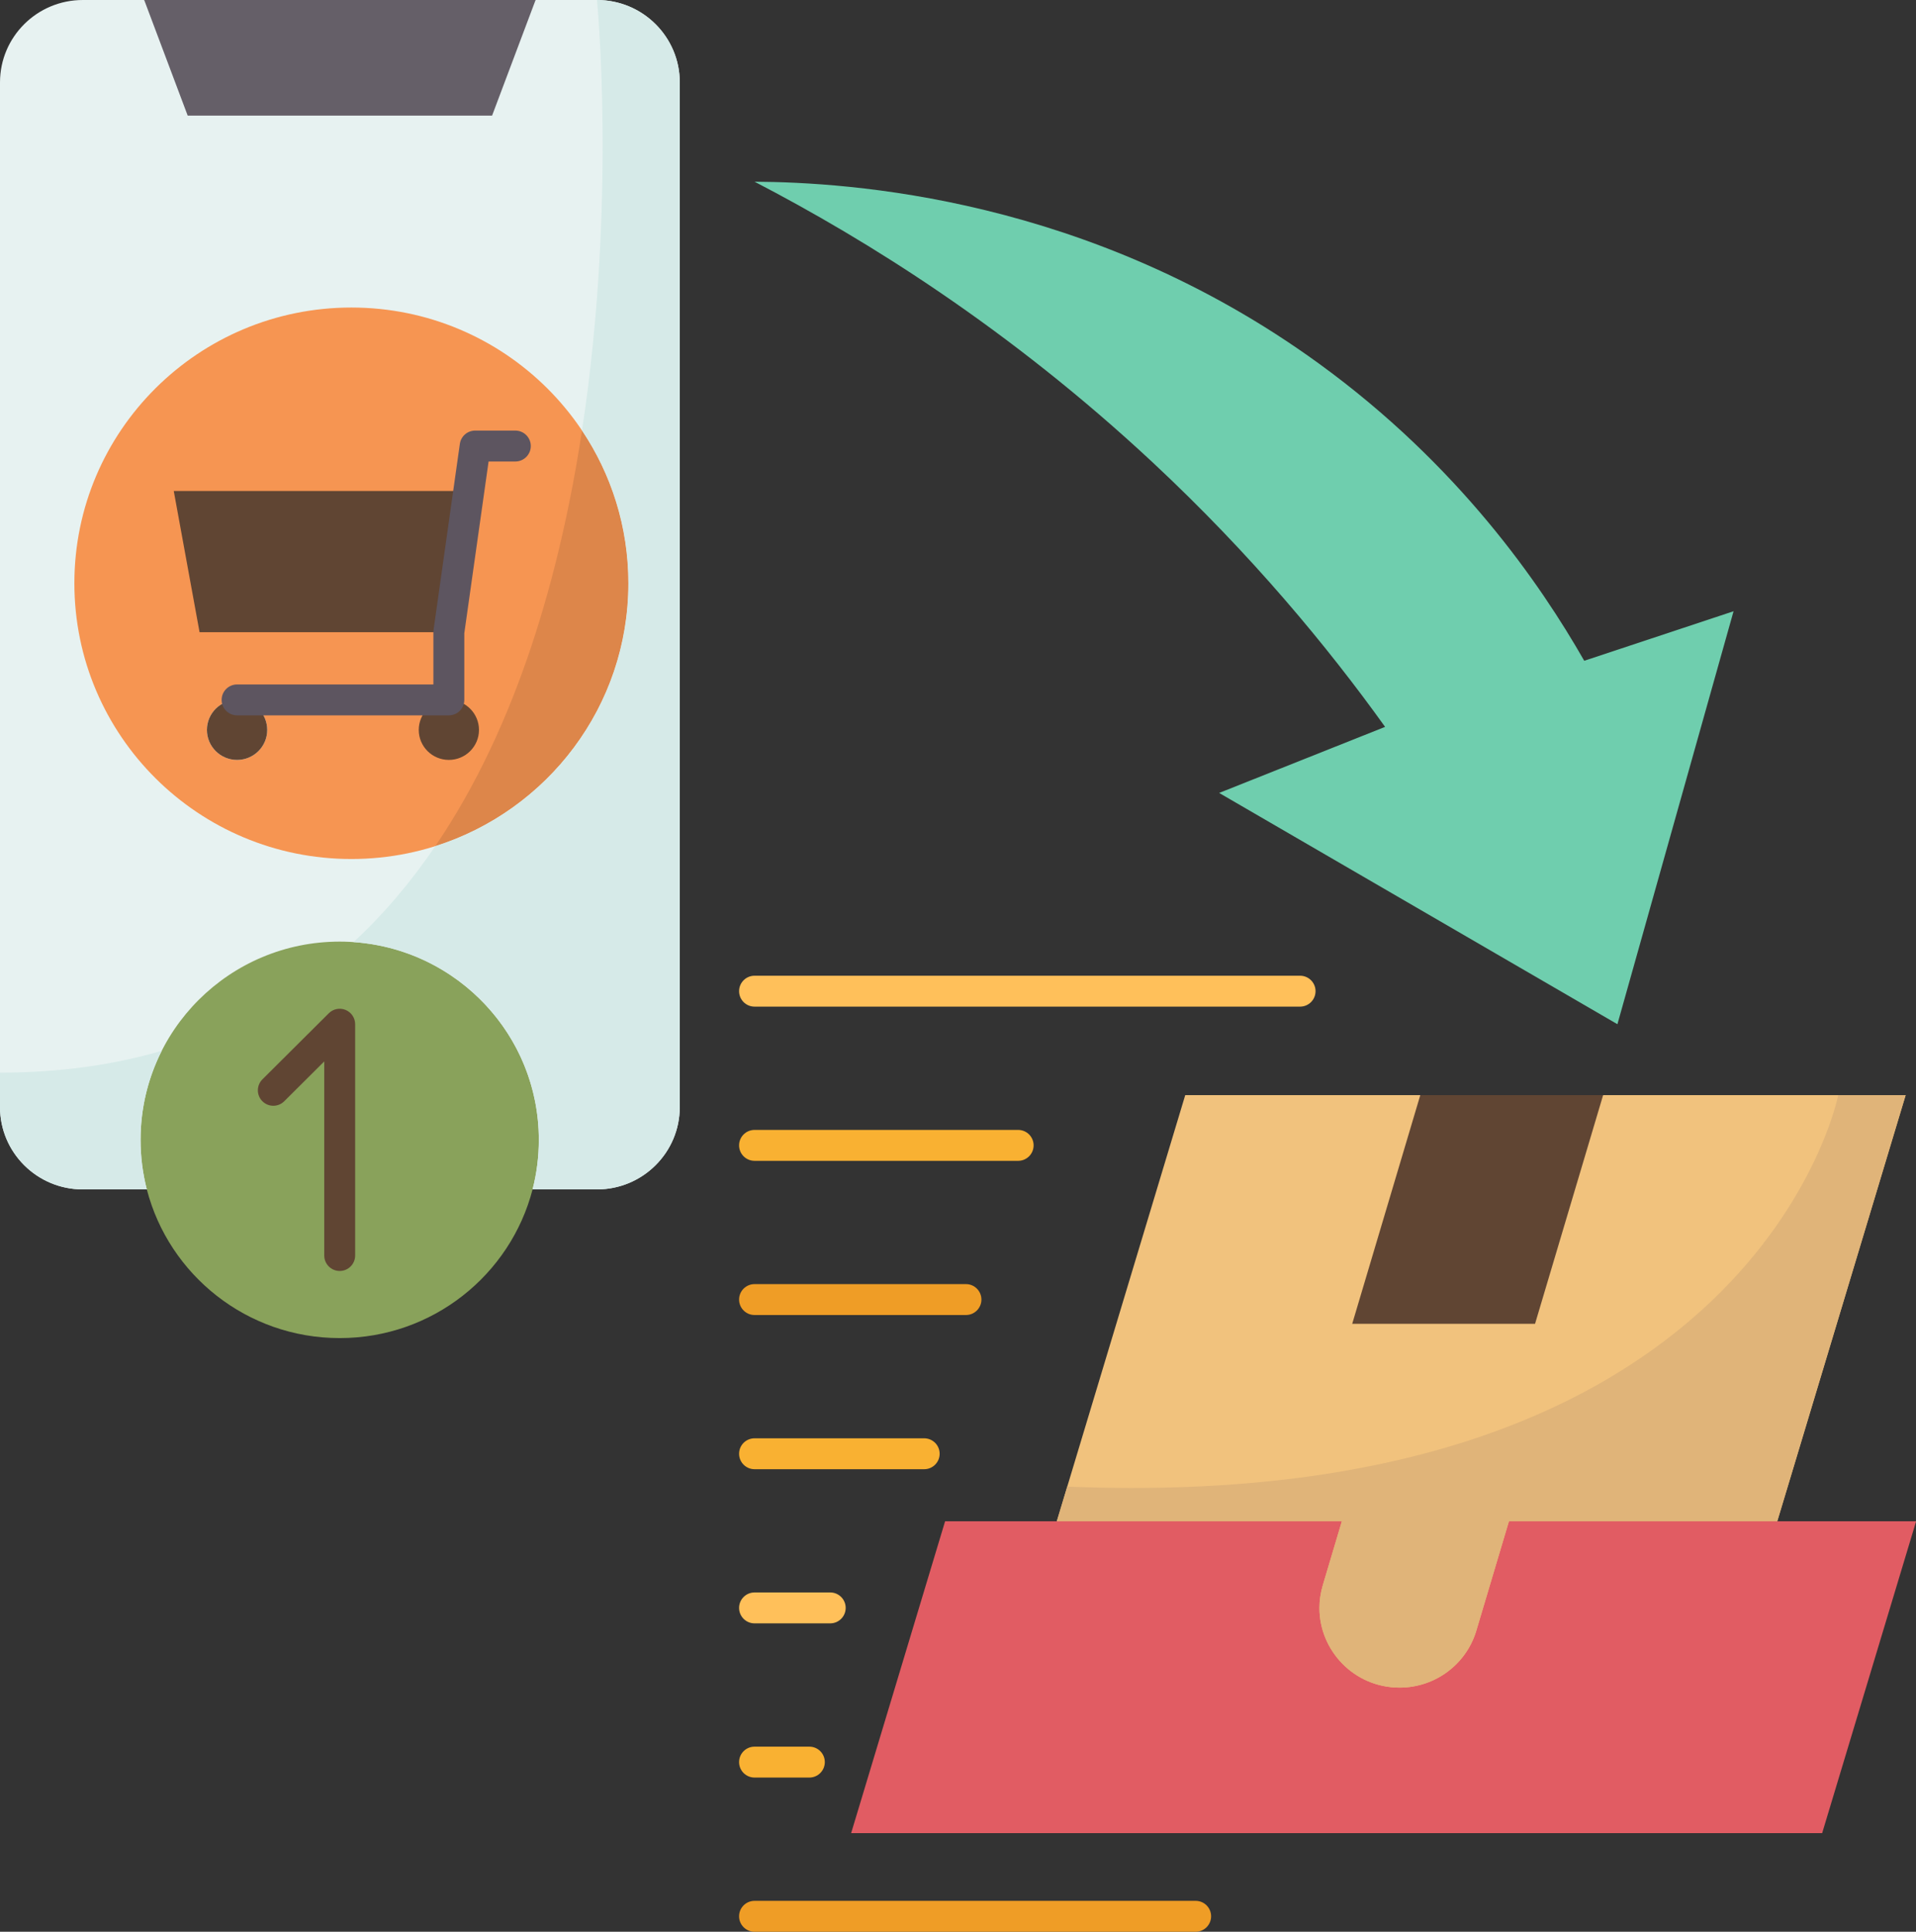
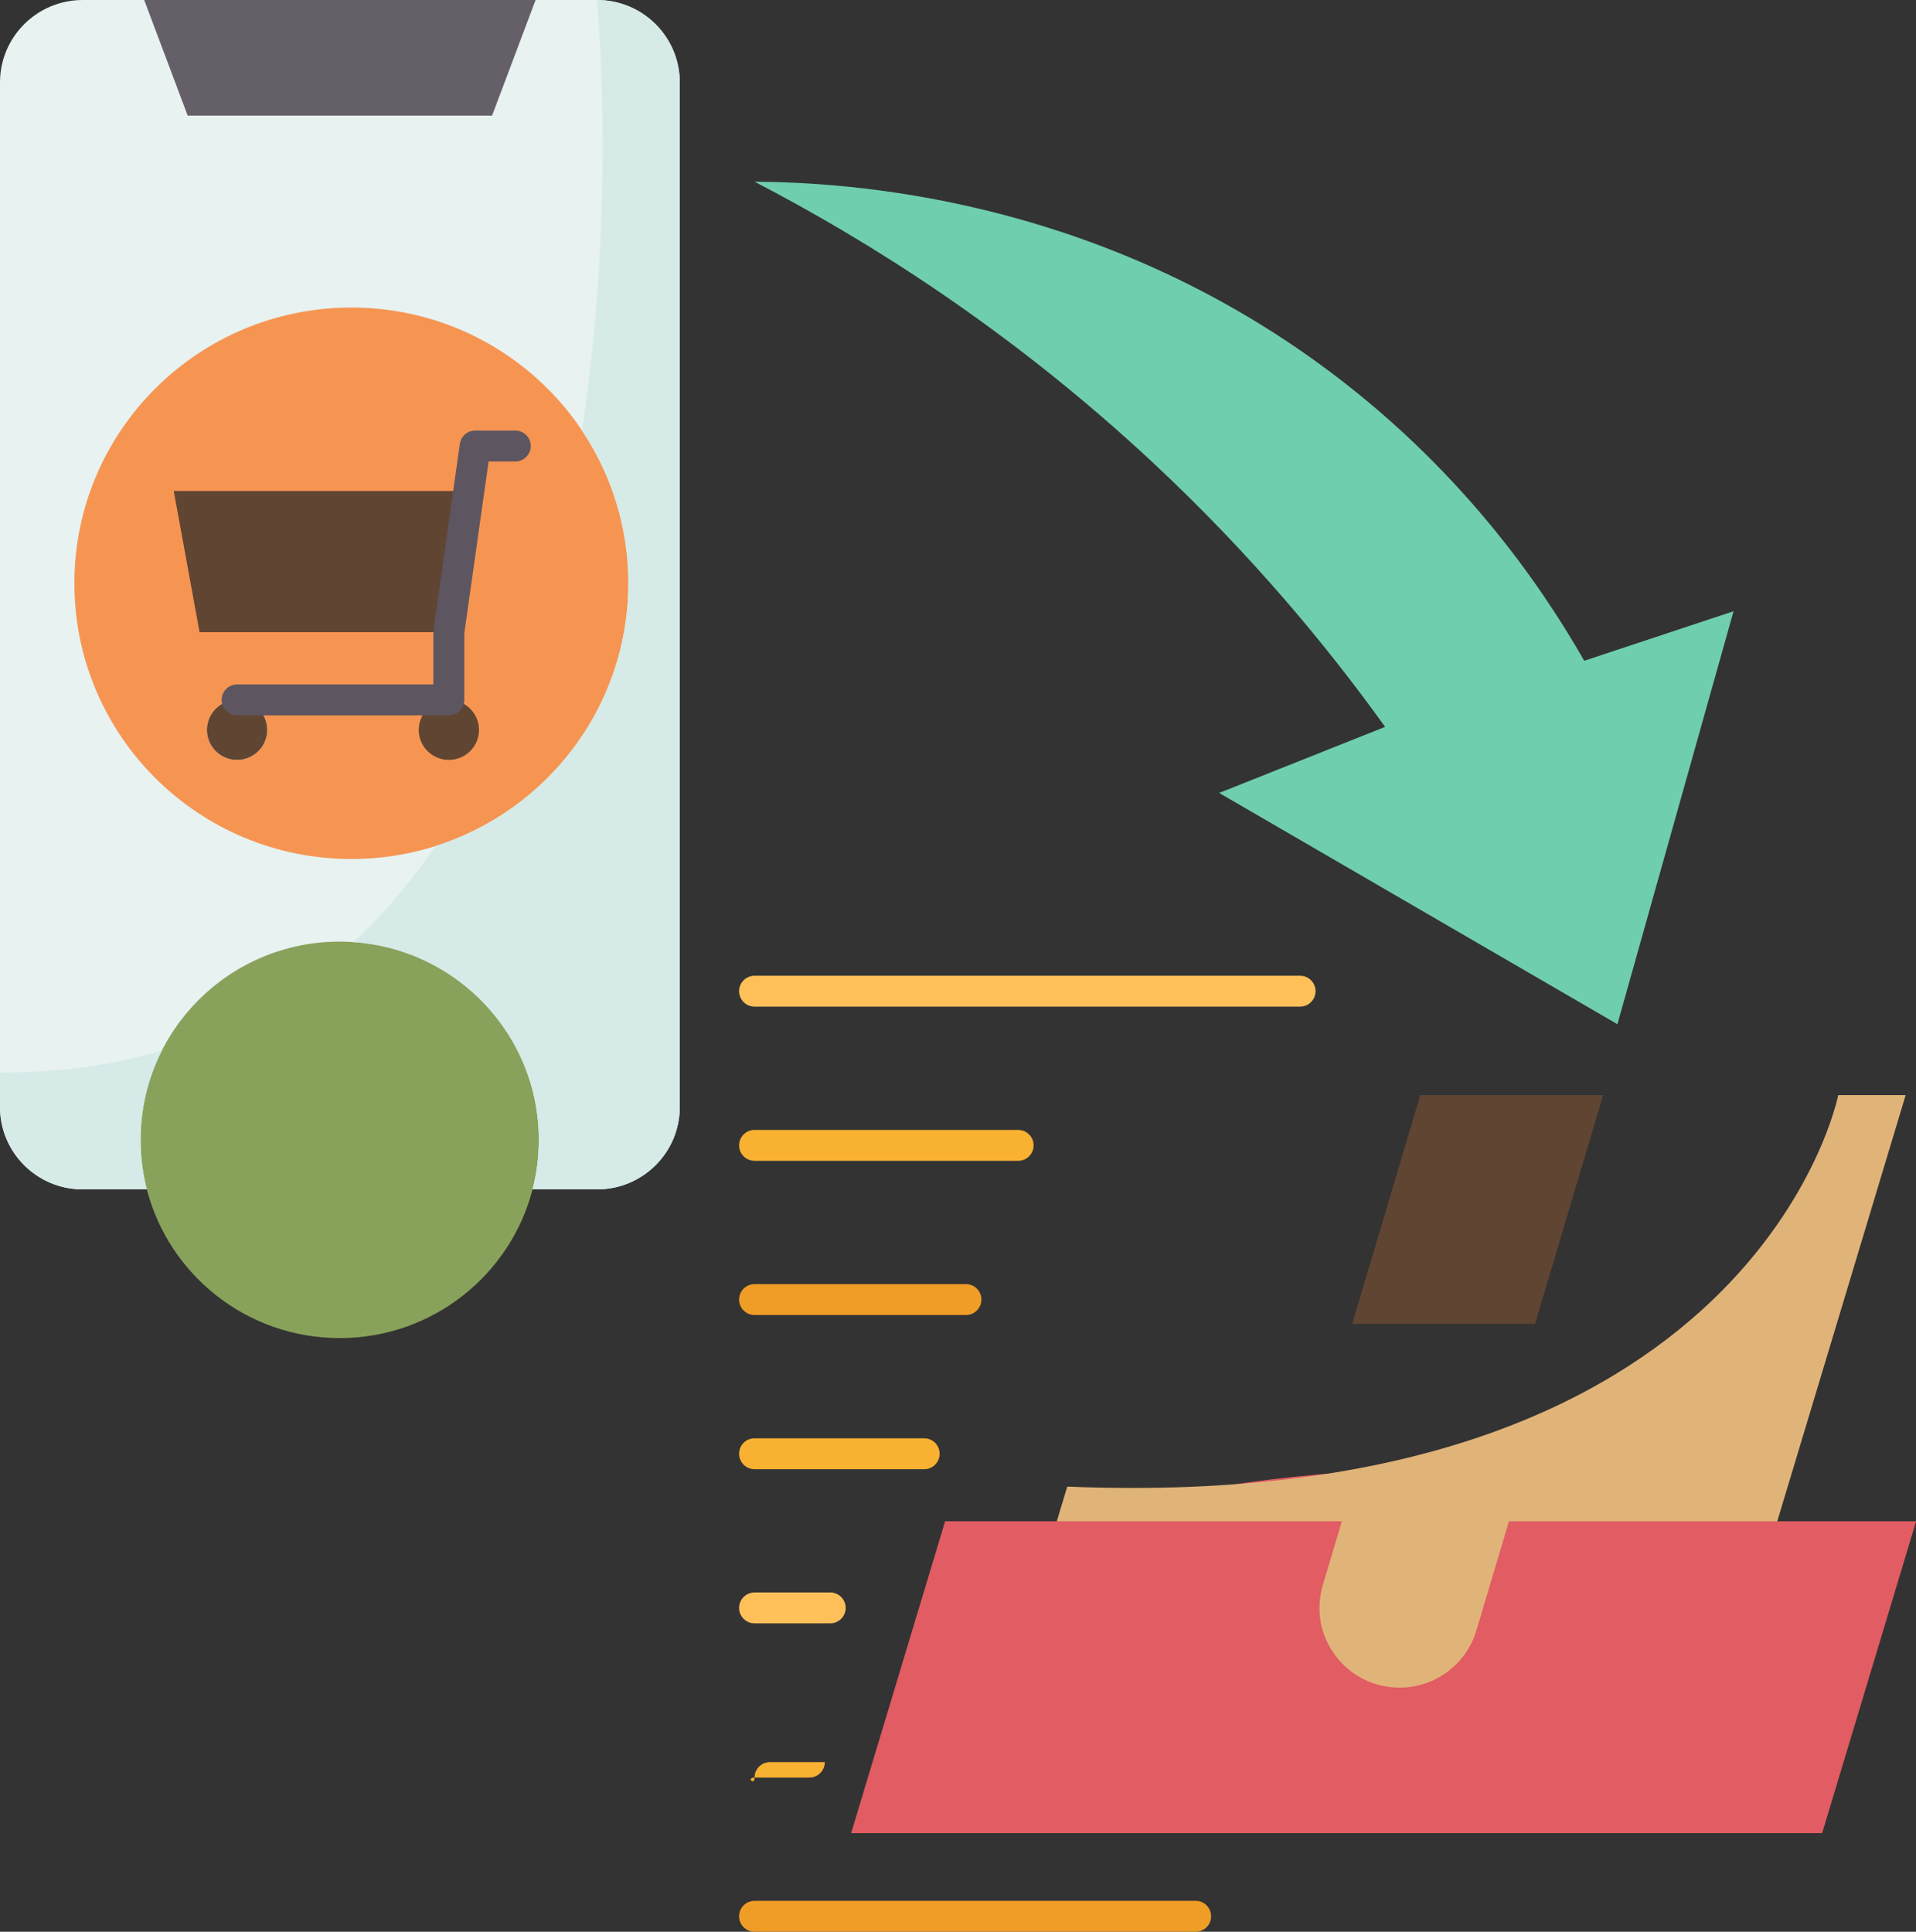
<svg xmlns="http://www.w3.org/2000/svg" height="500.0" preserveAspectRatio="xMidYMid meet" version="1.0" viewBox="0.0 0.0 495.9 500.0" width="495.9" zoomAndPan="magnify">
  <rect x="0.0" y="0.0" width="495.9" height="500.0" fill="#333333" stroke="none" />
  <g>
    <g>
      <path d="M154.51,0h-15.89c-33.767,13.822-67.533,13.822-101.3,0H21.43C9.59,0,0,9.55,0,21.33v265.2 c0,11.78,9.59,21.33,21.43,21.33H38h99.84h16.67c11.84,0,21.43-9.55,21.43-21.33V21.33C175.94,9.55,166.35,0,154.51,0z" fill="#e7f2f1" />
    </g>
    <g>
      <path d="M138.62 0L127.36 29.93 87.97 29.93 48.58 29.93 37.32 0z" fill="#655f68" />
    </g>
    <g>
      <path d="M137.84,307.86c-5.73,22.13-25.91,38.48-49.92,38.48S43.73,329.99,38,307.86 c-1.06-4.1-1.62-8.4-1.62-12.83c0-28.33,23.08-51.31,51.54-51.31s51.54,22.98,51.54,51.31 C139.46,299.46,138.9,303.76,137.84,307.86z" fill="#89a25b" />
    </g>
    <g>
      <path d="M61.36,181.16c-4.31,0-7.8,3.48-7.8,7.77c0,4.28,3.49,7.76,7.8,7.76s7.8-3.48,7.8-7.76 C69.16,184.64,65.67,181.16,61.36,181.16z M90.94,79.6c39.6,0,71.69,31.95,71.69,71.37s-32.09,71.37-71.69,71.37 c-39.59,0-71.69-31.95-71.69-71.37S51.35,79.6,90.94,79.6z" fill="#f69552" />
    </g>
    <g>
      <path d="M448.68,158.21c-10.02,35.63-20.04,71.26-30.06,106.89c-34.36-19.95-68.72-39.9-103.08-59.86 c14.32-5.7,28.64-11.4,42.95-17.1c-14.9-20.77-34.57-44.57-60.12-68.42c-37.06-34.57-73.96-57.58-103.08-72.69 c24.15,0.16,86.53,3.84,146.02,47.04c36.27,26.33,57.4,57.13,68.72,76.96C422.92,166.76,435.8,162.48,448.68,158.21z" fill="#6fceae" />
    </g>
    <g>
      <path d="M459.99,393.76c-57.684-18.143-119.958-17.67-186.47,0h-28.91l-24.32,80.72h251.32l24.32-80.72 H459.99z" fill="#e15c63" />
    </g>
    <g>
-       <path d="M414.92,283.46c-17.323,6.371-33.345,7.391-47.32,0h-60.84l-33.24,110.3h73.78l-4.93,16.55 c-0.59,1.98-0.87,3.96-0.87,5.9c0,11.01,8.96,20.6,20.74,20.6c9.18,0,17.27-6.01,19.87-14.77l8.43-28.28h69.45l33.23-110.3H414.92z" fill="#f1c27d" />
-     </g>
+       </g>
    <g>
      <path d="M414.92 283.46L397.3 342.65 349.98 342.65 367.6 283.46z" fill="#604533" />
    </g>
    <g>
      <path d="M121.34 127.08L116.17 163.63 51.65 163.63 44.97 127.08 121.33 127.08z" fill="#604533" />
    </g>
    <g>
      <path d="M116.17,181.16c4.31,0,7.8,3.48,7.8,7.77c0,4.28-3.49,7.76-7.8,7.76c-4.3,0-7.79-3.48-7.79-7.76 C108.38,184.64,111.87,181.16,116.17,181.16z" fill="#604533" />
    </g>
    <g>
      <path d="M61.36,181.16c4.31,0,7.8,3.48,7.8,7.77c0,4.28-3.49,7.76-7.8,7.76s-7.8-3.48-7.8-7.76 C53.56,184.64,57.05,181.16,61.36,181.16z" fill="#604533" />
    </g>
    <g>
      <path d="M493.22,283.46l-33.23,110.3h-69.45l-8.43,28.28c-2.6,8.76-10.69,14.77-19.87,14.77 c-11.78,0-20.74-9.59-20.74-20.6c0-1.94,0.28-3.92,0.87-5.9l4.93-16.55h-73.78l2.71-8.98c178.27,7.31,199.54-101.32,199.54-101.32 H493.22z" fill="#e0b479" />
    </g>
    <g>
-       <path d="M150.63,111.43c7.58,11.32,12,24.92,12,39.54c0,31.88-20.99,58.87-49.96,68.03 C133.92,187.75,145.02,148.25,150.63,111.43z" fill="#dd864a" />
-     </g>
+       </g>
    <g>
      <path d="M36.38,295.03c0,4.43,0.56,8.73,1.62,12.83H21.43C9.59,307.86,0,298.31,0,286.53v-8.9 c15.41,0,29.31-1.99,41.86-5.64C38.35,278.92,36.38,286.74,36.38,295.03z" fill="#d6eae8" />
    </g>
    <g>
      <path d="M175.94,21.33v265.2c0,11.78-9.59,21.33-21.43,21.33h-16.67c1.06-4.1,1.62-8.4,1.62-12.83 c0-27.13-21.17-49.35-47.95-51.18c7.99-7.41,15-15.78,21.16-24.85c28.97-9.16,49.96-36.15,49.96-68.03c0-14.62-4.42-28.22-12-39.54 C159.66,52.26,154.51,0,154.51,0C166.35,0,175.94,9.55,175.94,21.33z" fill="#d6eae8" />
    </g>
    <g>
      <path d="M336.49,252.55h-141.2c-2.209,0-4,1.791-4,4s1.791,4,4,4h141.2c2.209,0,4-1.791,4-4 S338.699,252.55,336.49,252.55z" fill="#ffc05a" />
    </g>
    <g>
      <path d="M195.29,300.46h68.23c2.209,0,4-1.791,4-4s-1.791-4-4-4h-68.23c-2.209,0-4,1.791-4,4 S193.081,300.46,195.29,300.46z" fill="#f9b132" />
    </g>
    <g>
      <path d="M195.29,340.37h54.72c2.209,0,4-1.791,4-4s-1.791-4-4-4h-54.72c-2.209,0-4,1.791-4,4 S193.081,340.37,195.29,340.37z" fill="#ef9d26" />
    </g>
    <g>
      <path d="M195.29,380.28h43.91c2.209,0,4-1.791,4-4s-1.791-4-4-4h-43.91c-2.209,0-4,1.791-4,4 S193.081,380.28,195.29,380.28z" fill="#f9b132" />
    </g>
    <g>
      <path d="M195.29,420.18h19.59c2.209,0,4-1.791,4-4s-1.791-4-4-4h-19.59c-2.209,0-4,1.791-4,4 S193.081,420.18,195.29,420.18z" fill="#ffc05a" />
    </g>
    <g>
-       <path d="M195.29,460.09h14.19c2.209,0,4-1.791,4-4s-1.791-4-4-4h-14.19c-2.209,0-4,1.791-4,4 S193.081,460.09,195.29,460.09z" fill="#f9b132" />
+       <path d="M195.29,460.09h14.19c2.209,0,4-1.791,4-4h-14.19c-2.209,0-4,1.791-4,4 S193.081,460.09,195.29,460.09z" fill="#f9b132" />
    </g>
    <g>
      <path d="M309.46,492H195.29c-2.209,0-4,1.791-4,4s1.791,4,4,4h114.17c2.209,0,4-1.791,4-4 S311.669,492,309.46,492z" fill="#ef9d26" />
    </g>
    <g>
      <path d="M133.38,111.45h-10.4c-1.993,0-3.683,1.468-3.961,3.441l-6.81,48.178 c-0.026,0.186-0.04,0.373-0.04,0.561v13.53H61.36c-2.209,0-4,1.791-4,4s1.791,4,4,4h54.81c2.209,0,4-1.791,4-4v-17.249 l6.286-44.461h6.924c2.209,0,4-1.791,4-4S135.589,111.45,133.38,111.45z" fill="#5d5560" />
    </g>
    <g>
-       <path d="M89.455,261.405c-1.493-0.621-3.212-0.28-4.357,0.86l-17.18,17.11 c-1.565,1.559-1.57,4.092-0.011,5.656c1.558,1.565,4.09,1.57,5.657,0.012l10.357-10.315v50.241c0,2.209,1.791,4,4,4s4-1.791,4-4 V265.1C91.92,263.483,90.947,262.025,89.455,261.405z" fill="#604533" />
-     </g>
+       </g>
  </g>
</svg>